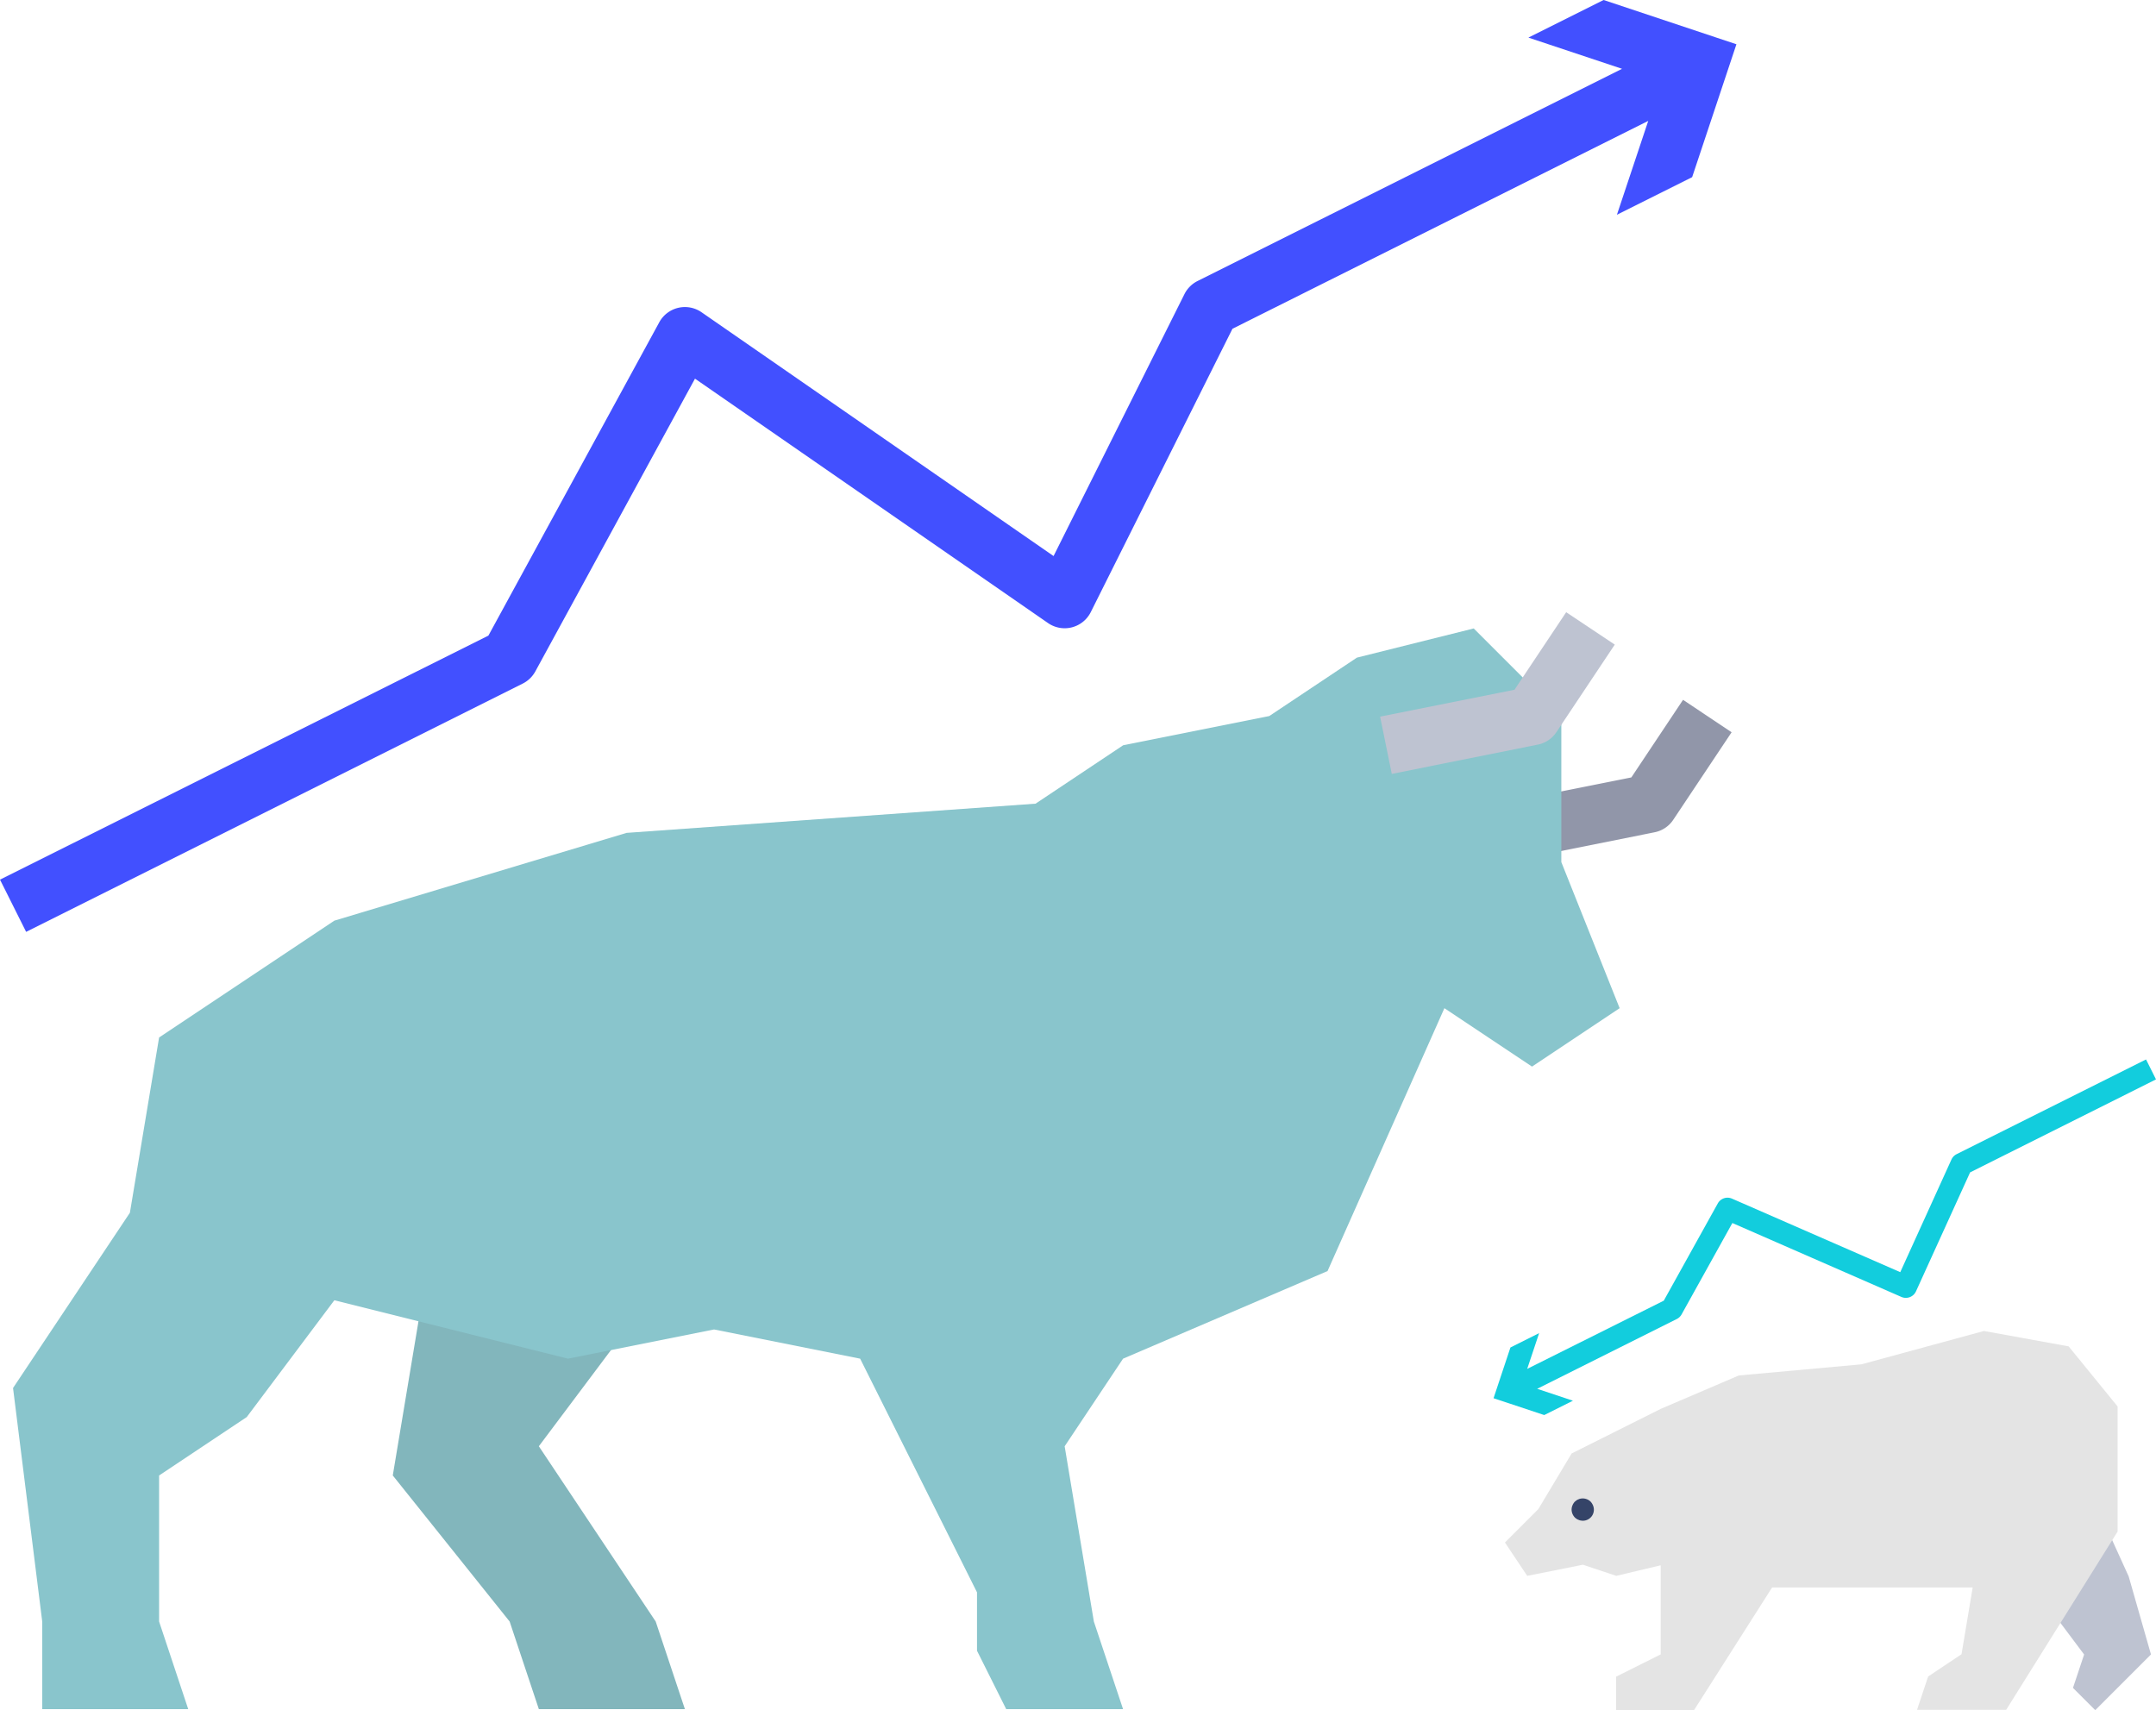
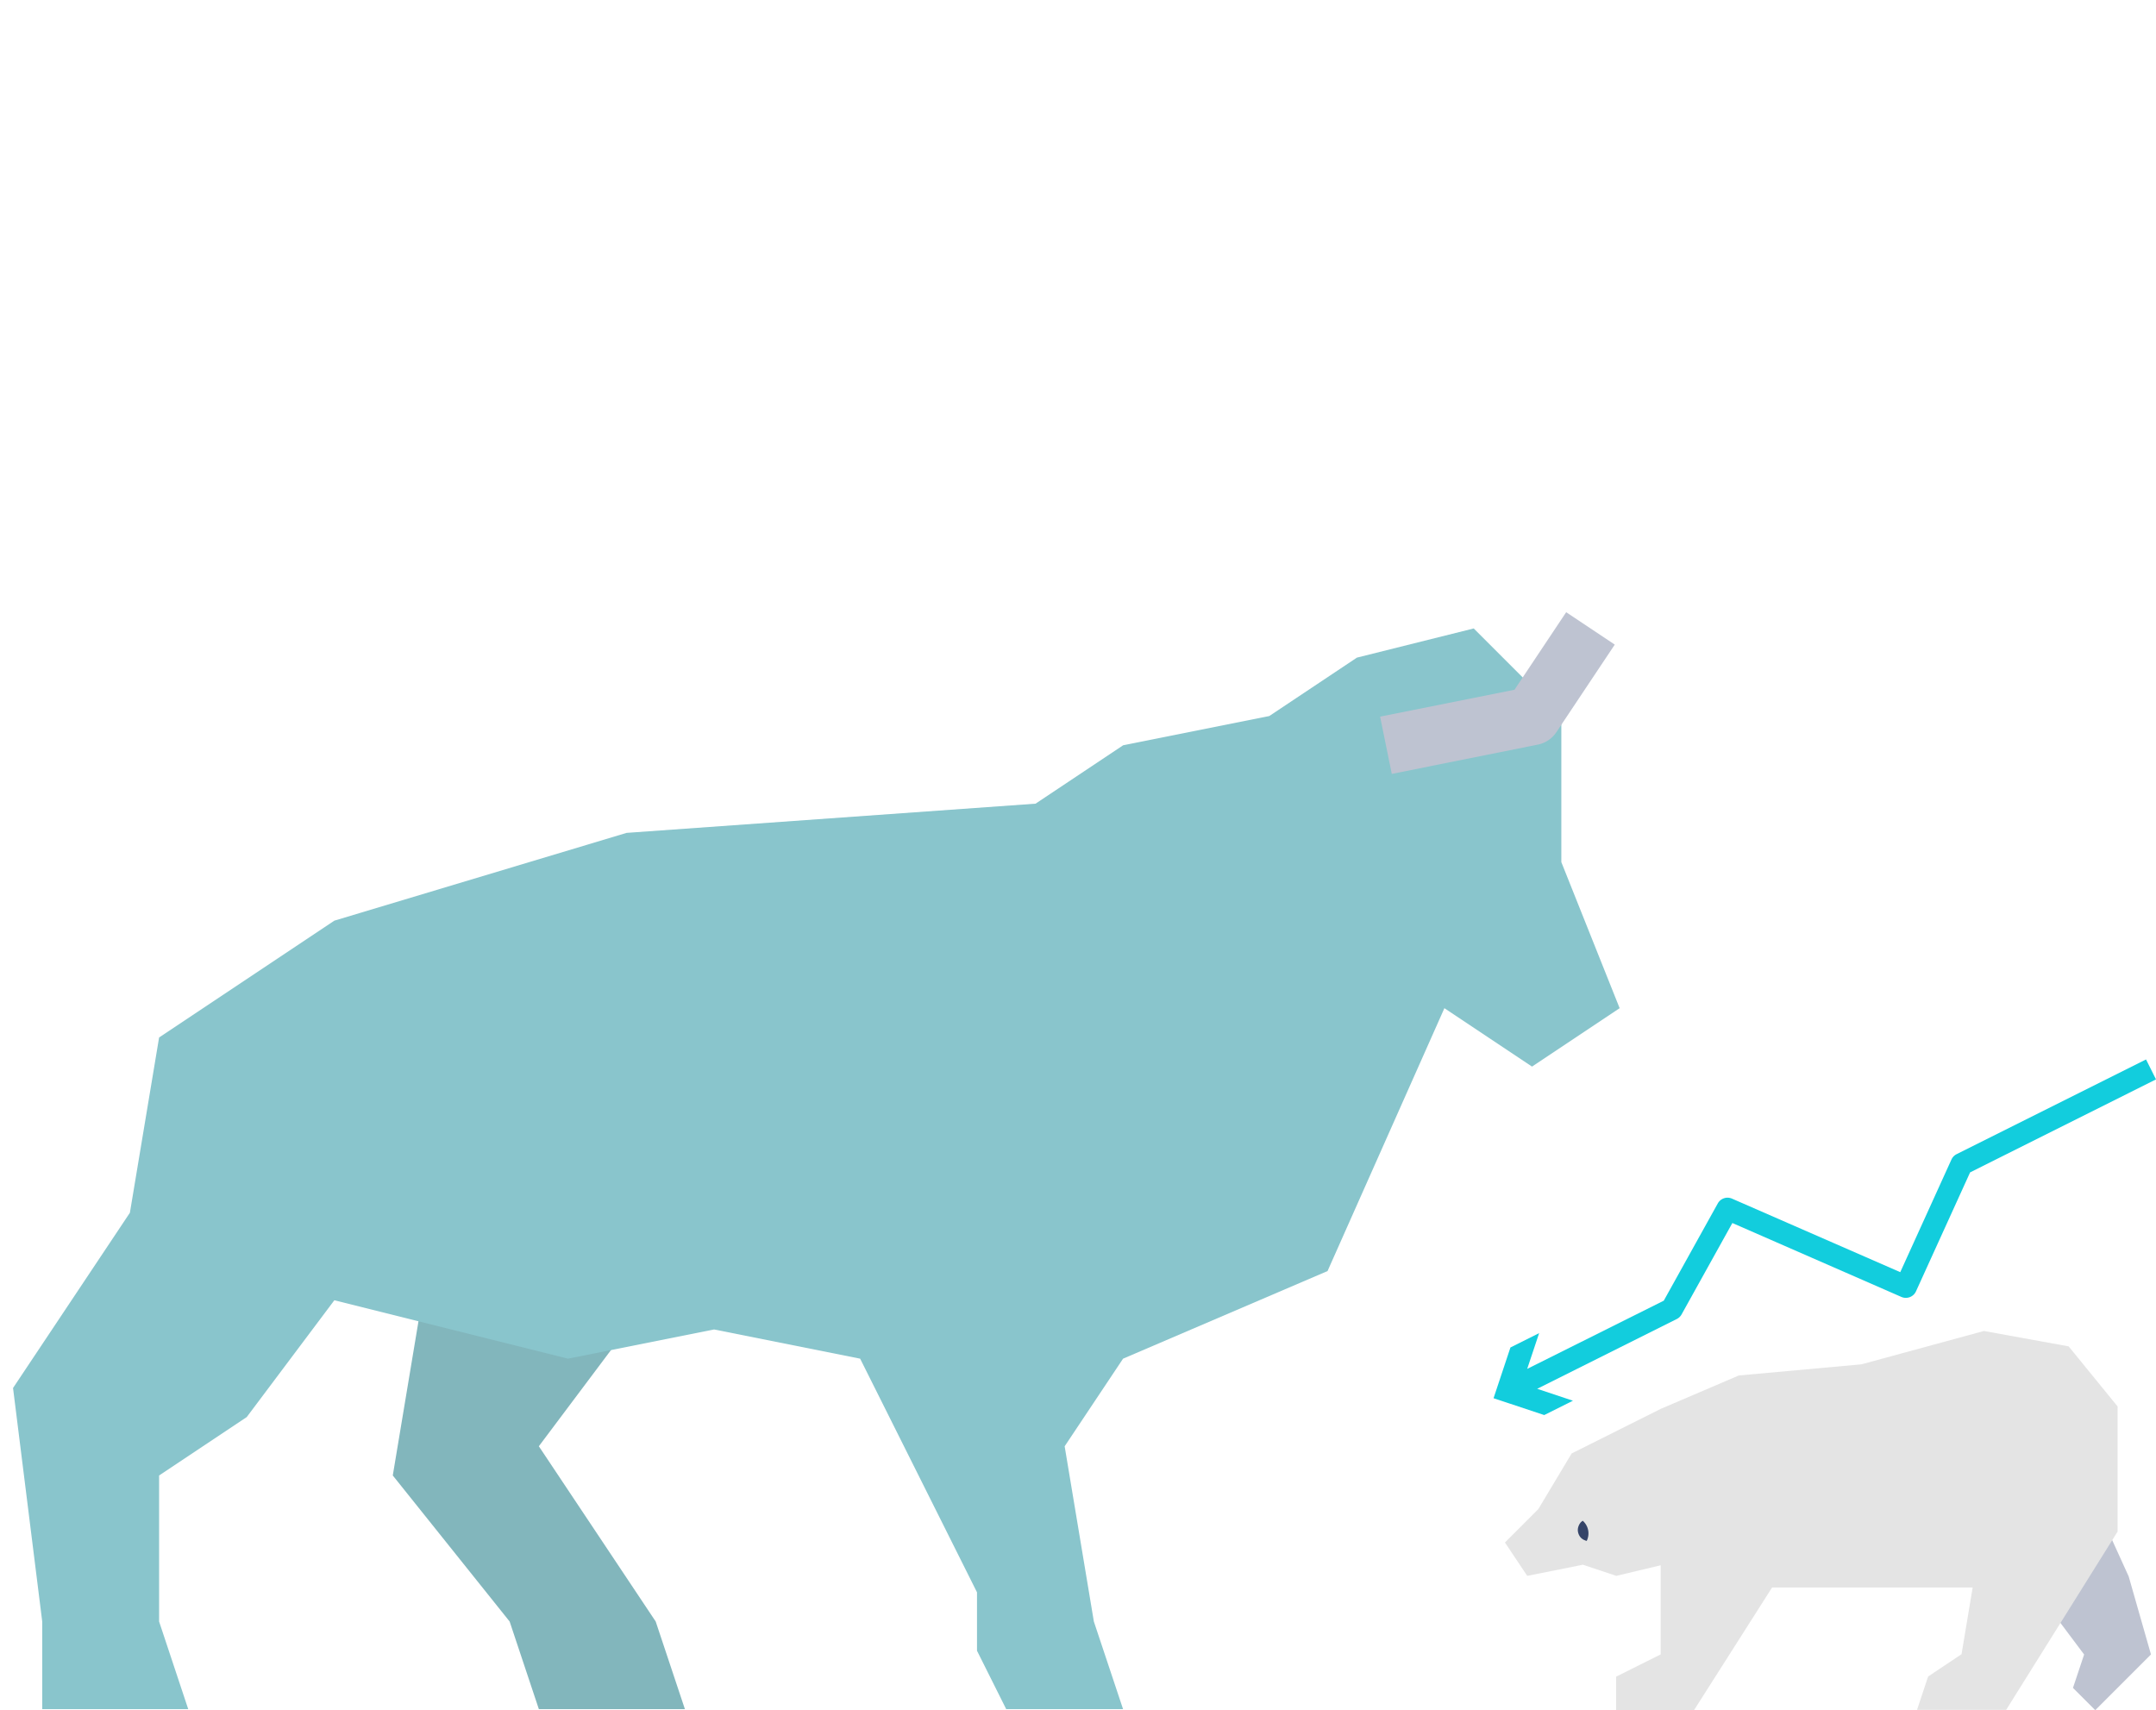
<svg xmlns="http://www.w3.org/2000/svg" width="84.004" height="66.638" viewBox="0 0 84.004 66.638">
  <defs>
    <style>.a{fill:#82b6bc;}.b{fill:#9196a9;}.c{fill:#89c5cc;}.d{fill:#bec3d1;}.e{fill:#4250ff;}.f{fill:#e4e4e4;}.g{fill:#354468;}.h{fill:#12cddd;}</style>
  </defs>
  <g transform="translate(-599 -2654.292)">
    <g transform="translate(599 2654.292)">
      <path class="a" d="M108.712,356.414l-1.138,6.829,4.553,5.691,1.138,3.414h5.691l-1.138-3.414-4.553-6.829,3.414-4.553Zm0,0" transform="translate(-92.27 -305.75)" />
-       <path class="b" d="M410.432,198.27l-.455-2.231,5.236-1.047,2.014-3.023,1.893,1.263-2.276,3.414a1.137,1.137,0,0,1-.724.483Zm0,0" transform="translate(-351.651 -164.699)" />
      <path class="c" d="M4.712,214.525H10.4L9.265,211.11V205.42l3.414-2.276,3.414-4.552,9.105,2.276,5.691-1.138,5.691,1.138,4.553,9.105v2.276l1.138,2.276h4.553l-1.138-3.414-1.138-6.829,2.276-3.414,7.967-3.414,4.553-10.243,3.414,2.276,3.414-2.276L63.9,181.519v-5.691l-3.414-3.414-4.553,1.138-3.414,2.276-5.691,1.138-3.414,2.276-15.934,1.138L16.094,183.8l-6.829,4.553-1.138,6.829-4.553,6.829,1.138,9.105Zm0,0" transform="translate(-3.066 -147.926)" />
      <path class="d" d="M378.432,174.27l-.455-2.231,5.235-1.047,2.015-3.023,1.893,1.263-2.276,3.414a1.137,1.137,0,0,1-.724.483Zm0,0" transform="translate(-324.204 -144.114)" />
-       <path class="e" d="M62.481.289l-2.93,1.465L63.2,2.97l-16.54,8.269a1.14,1.14,0,0,0-.51.51l-5.1,10.207-13.716-9.5a1.138,1.138,0,0,0-1.647.391L19.029,25.057,0,34.565,1.018,36.6l19.348-9.674a1.146,1.146,0,0,0,.491-.473l6.222-11.409,13.755,9.523a1.138,1.138,0,0,0,1.666-.427L48.02,13.1l16.2-8.1L63,8.657l2.931-1.465,1.725-5.178Zm0,0" transform="translate(0 -0.289)" />
    </g>
    <g transform="translate(657.193 2695.576)">
      <path class="d" d="M5.772,283.477l2.171,4.776.868,3.039-2.171,2.171-.868-.868.434-1.3-2.6-3.473Zm0,0" transform="translate(16.804 -268.109)" />
      <path class="f" d="M33.68,204.594v3.473l-1.737.868v1.3h3.039l3.039-4.776h7.815l-.434,2.6-1.3.868-.434,1.3h3.473l4.342-6.947v-4.875l-1.907-2.341-3.3-.6-4.776,1.3-4.776.434-3.039,1.3-3.473,1.737-1.3,2.171-1.3,1.3.868,1.3,2.171-.434,1.3.434Zm0,0" transform="translate(-27.168 -184.885)" />
-       <path class="g" d="M404.036,316.349a.43.43,0,0,0,.4-.6.5.5,0,0,0-.091-.143.442.442,0,0,0-.395-.117.274.274,0,0,0-.078.026.319.319,0,0,0-.078.039l-.065.052a.447.447,0,0,0-.091.143.437.437,0,0,0-.035.165.457.457,0,0,0,.126.308.7.7,0,0,0,.065.052.336.336,0,0,0,.078.039.275.275,0,0,0,.078.026A.656.656,0,0,0,404.036,316.349Zm0,0" transform="translate(-400.562 -298.376)" />
+       <path class="g" d="M404.036,316.349l-.065.052a.447.447,0,0,0-.091.143.437.437,0,0,0-.035.165.457.457,0,0,0,.126.308.7.7,0,0,0,.065.052.336.336,0,0,0,.078.039.275.275,0,0,0,.078.026A.656.656,0,0,0,404.036,316.349Zm0,0" transform="translate(-400.562 -298.376)" />
      <path class="h" d="M.658,11.523l1.118-.559-.465,1.393L6.632,9.7l2.105-3.79a.434.434,0,0,1,.554-.187l6.556,2.865L17.841,4.2a.434.434,0,0,1,.2-.209L25.423.3l.388.777L18.568,4.7,16.459,9.336a.434.434,0,0,1-.569.217L9.305,6.673,7.326,10.235a.439.439,0,0,1-.185.178L1.7,13.133l1.393.464-1.118.559L0,13.5Zm0,0" transform="translate(0 -0.301)" />
    </g>
  </g>
</svg>